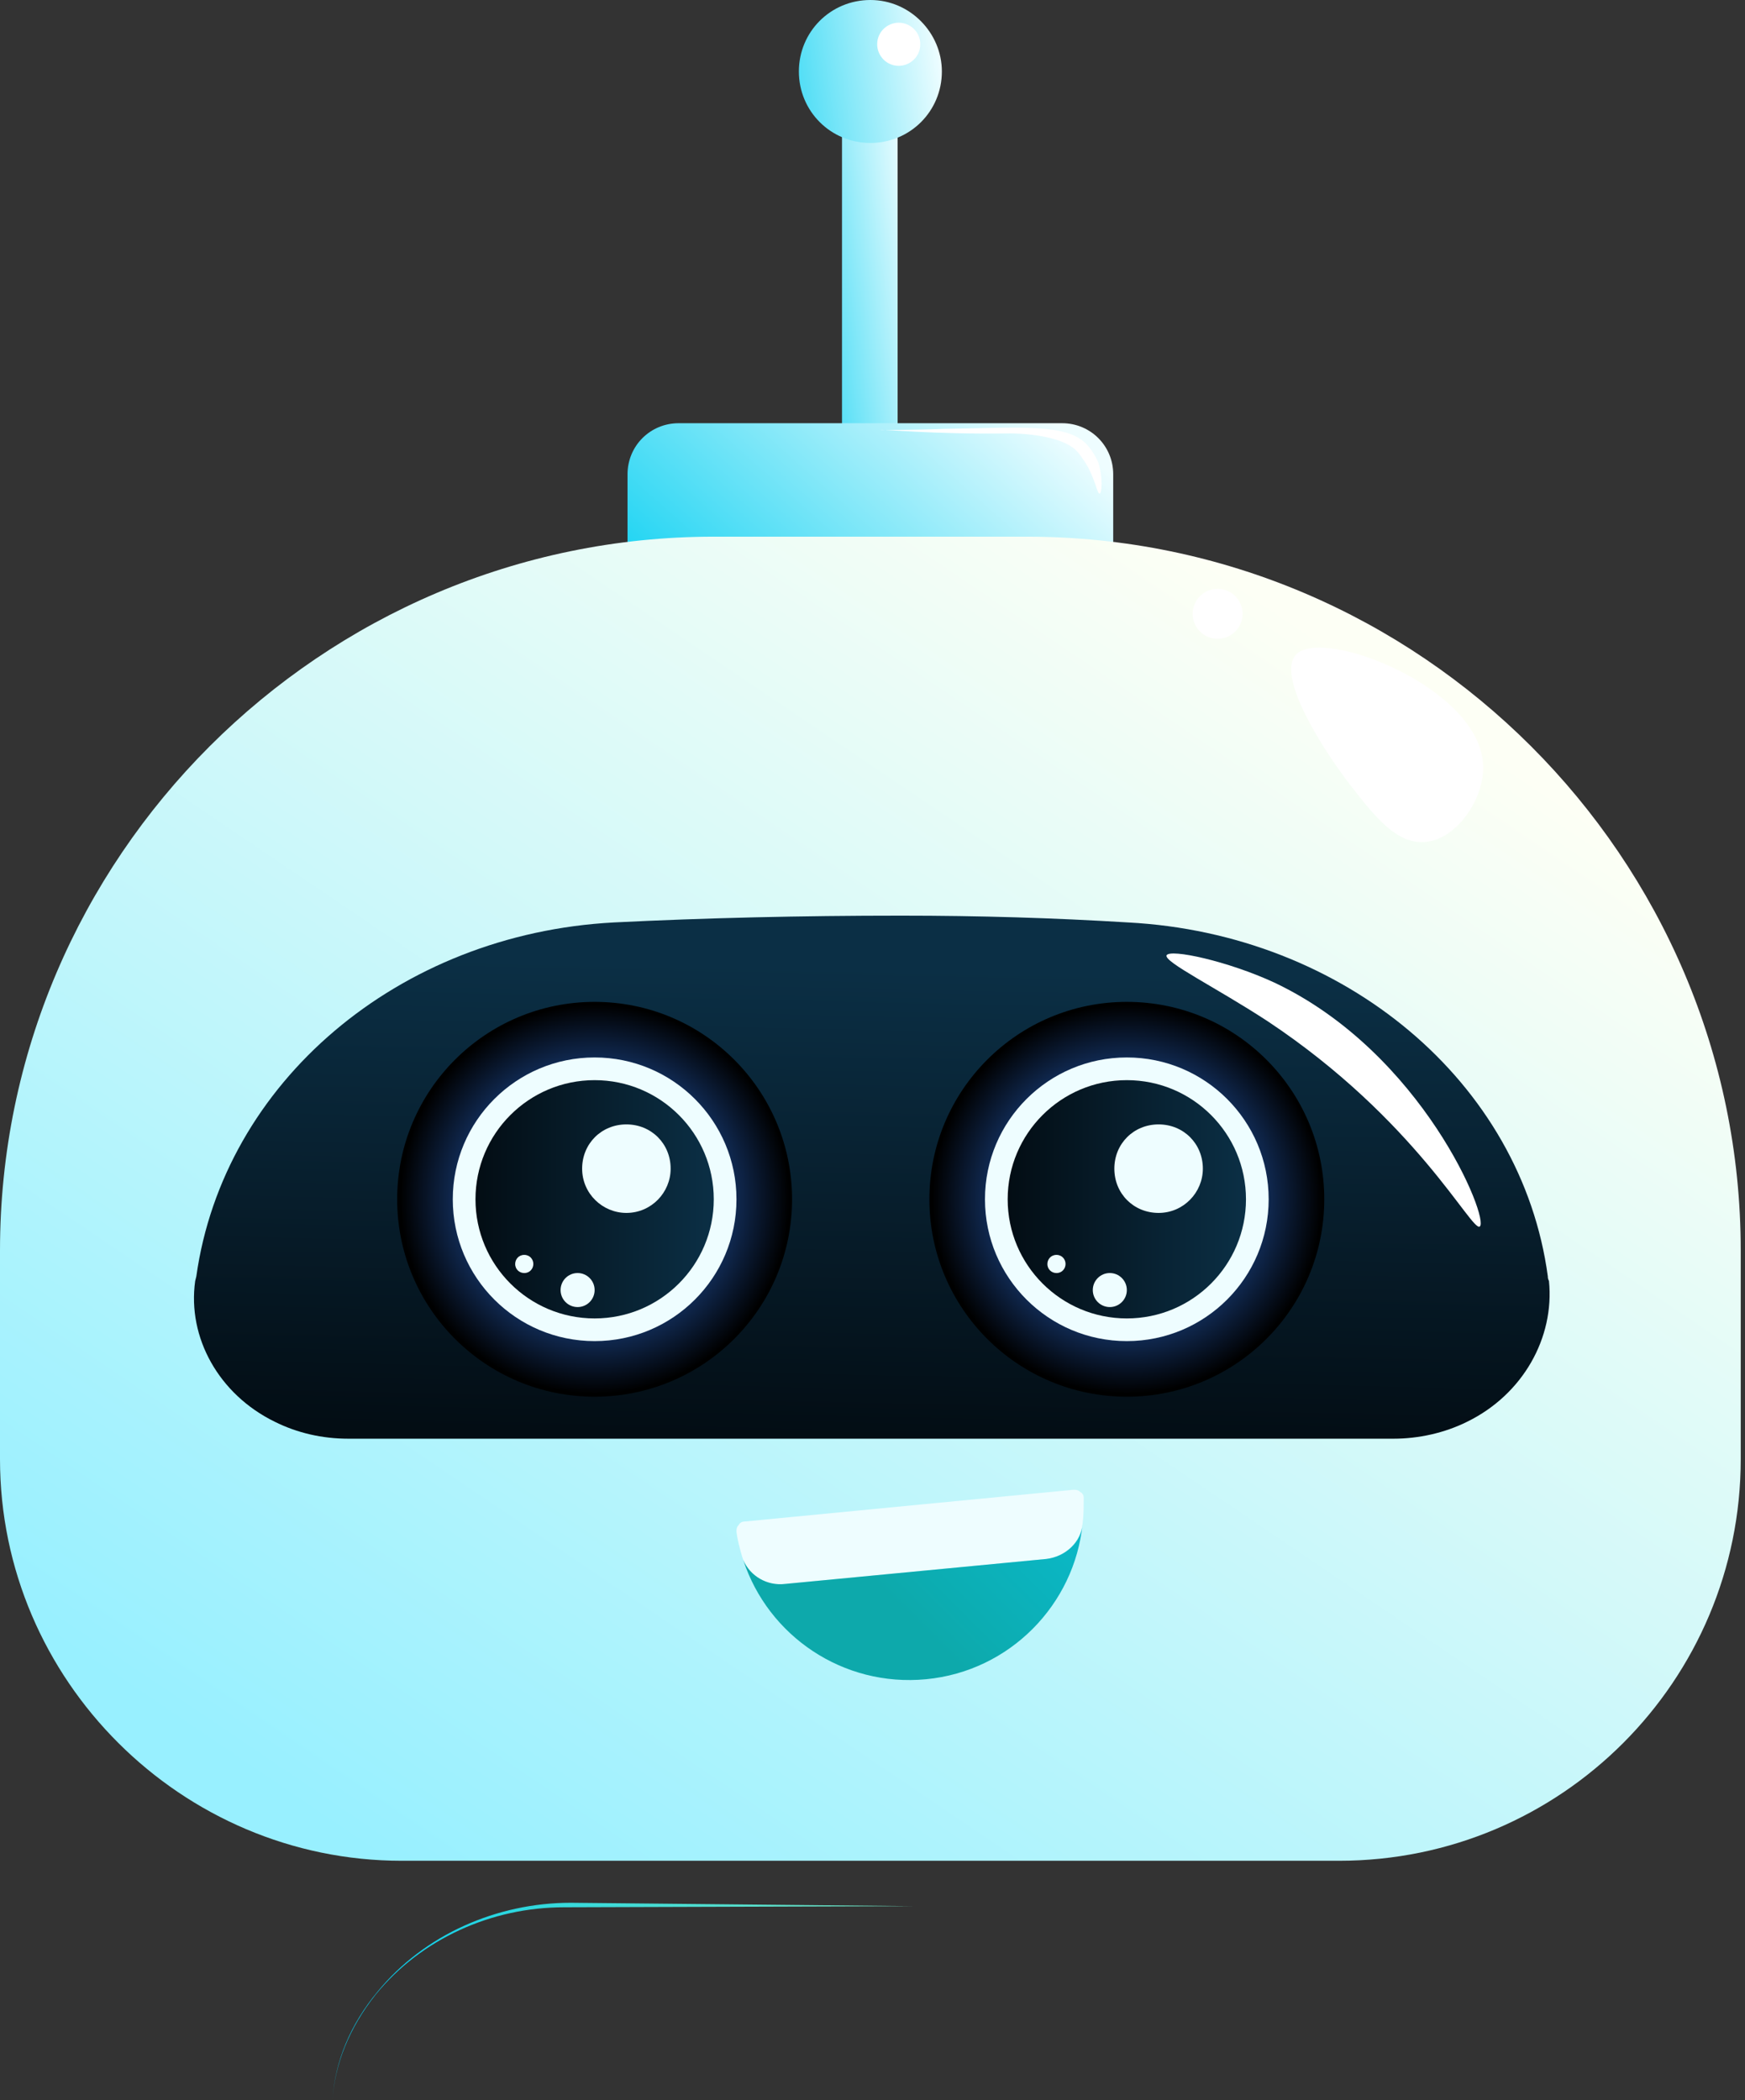
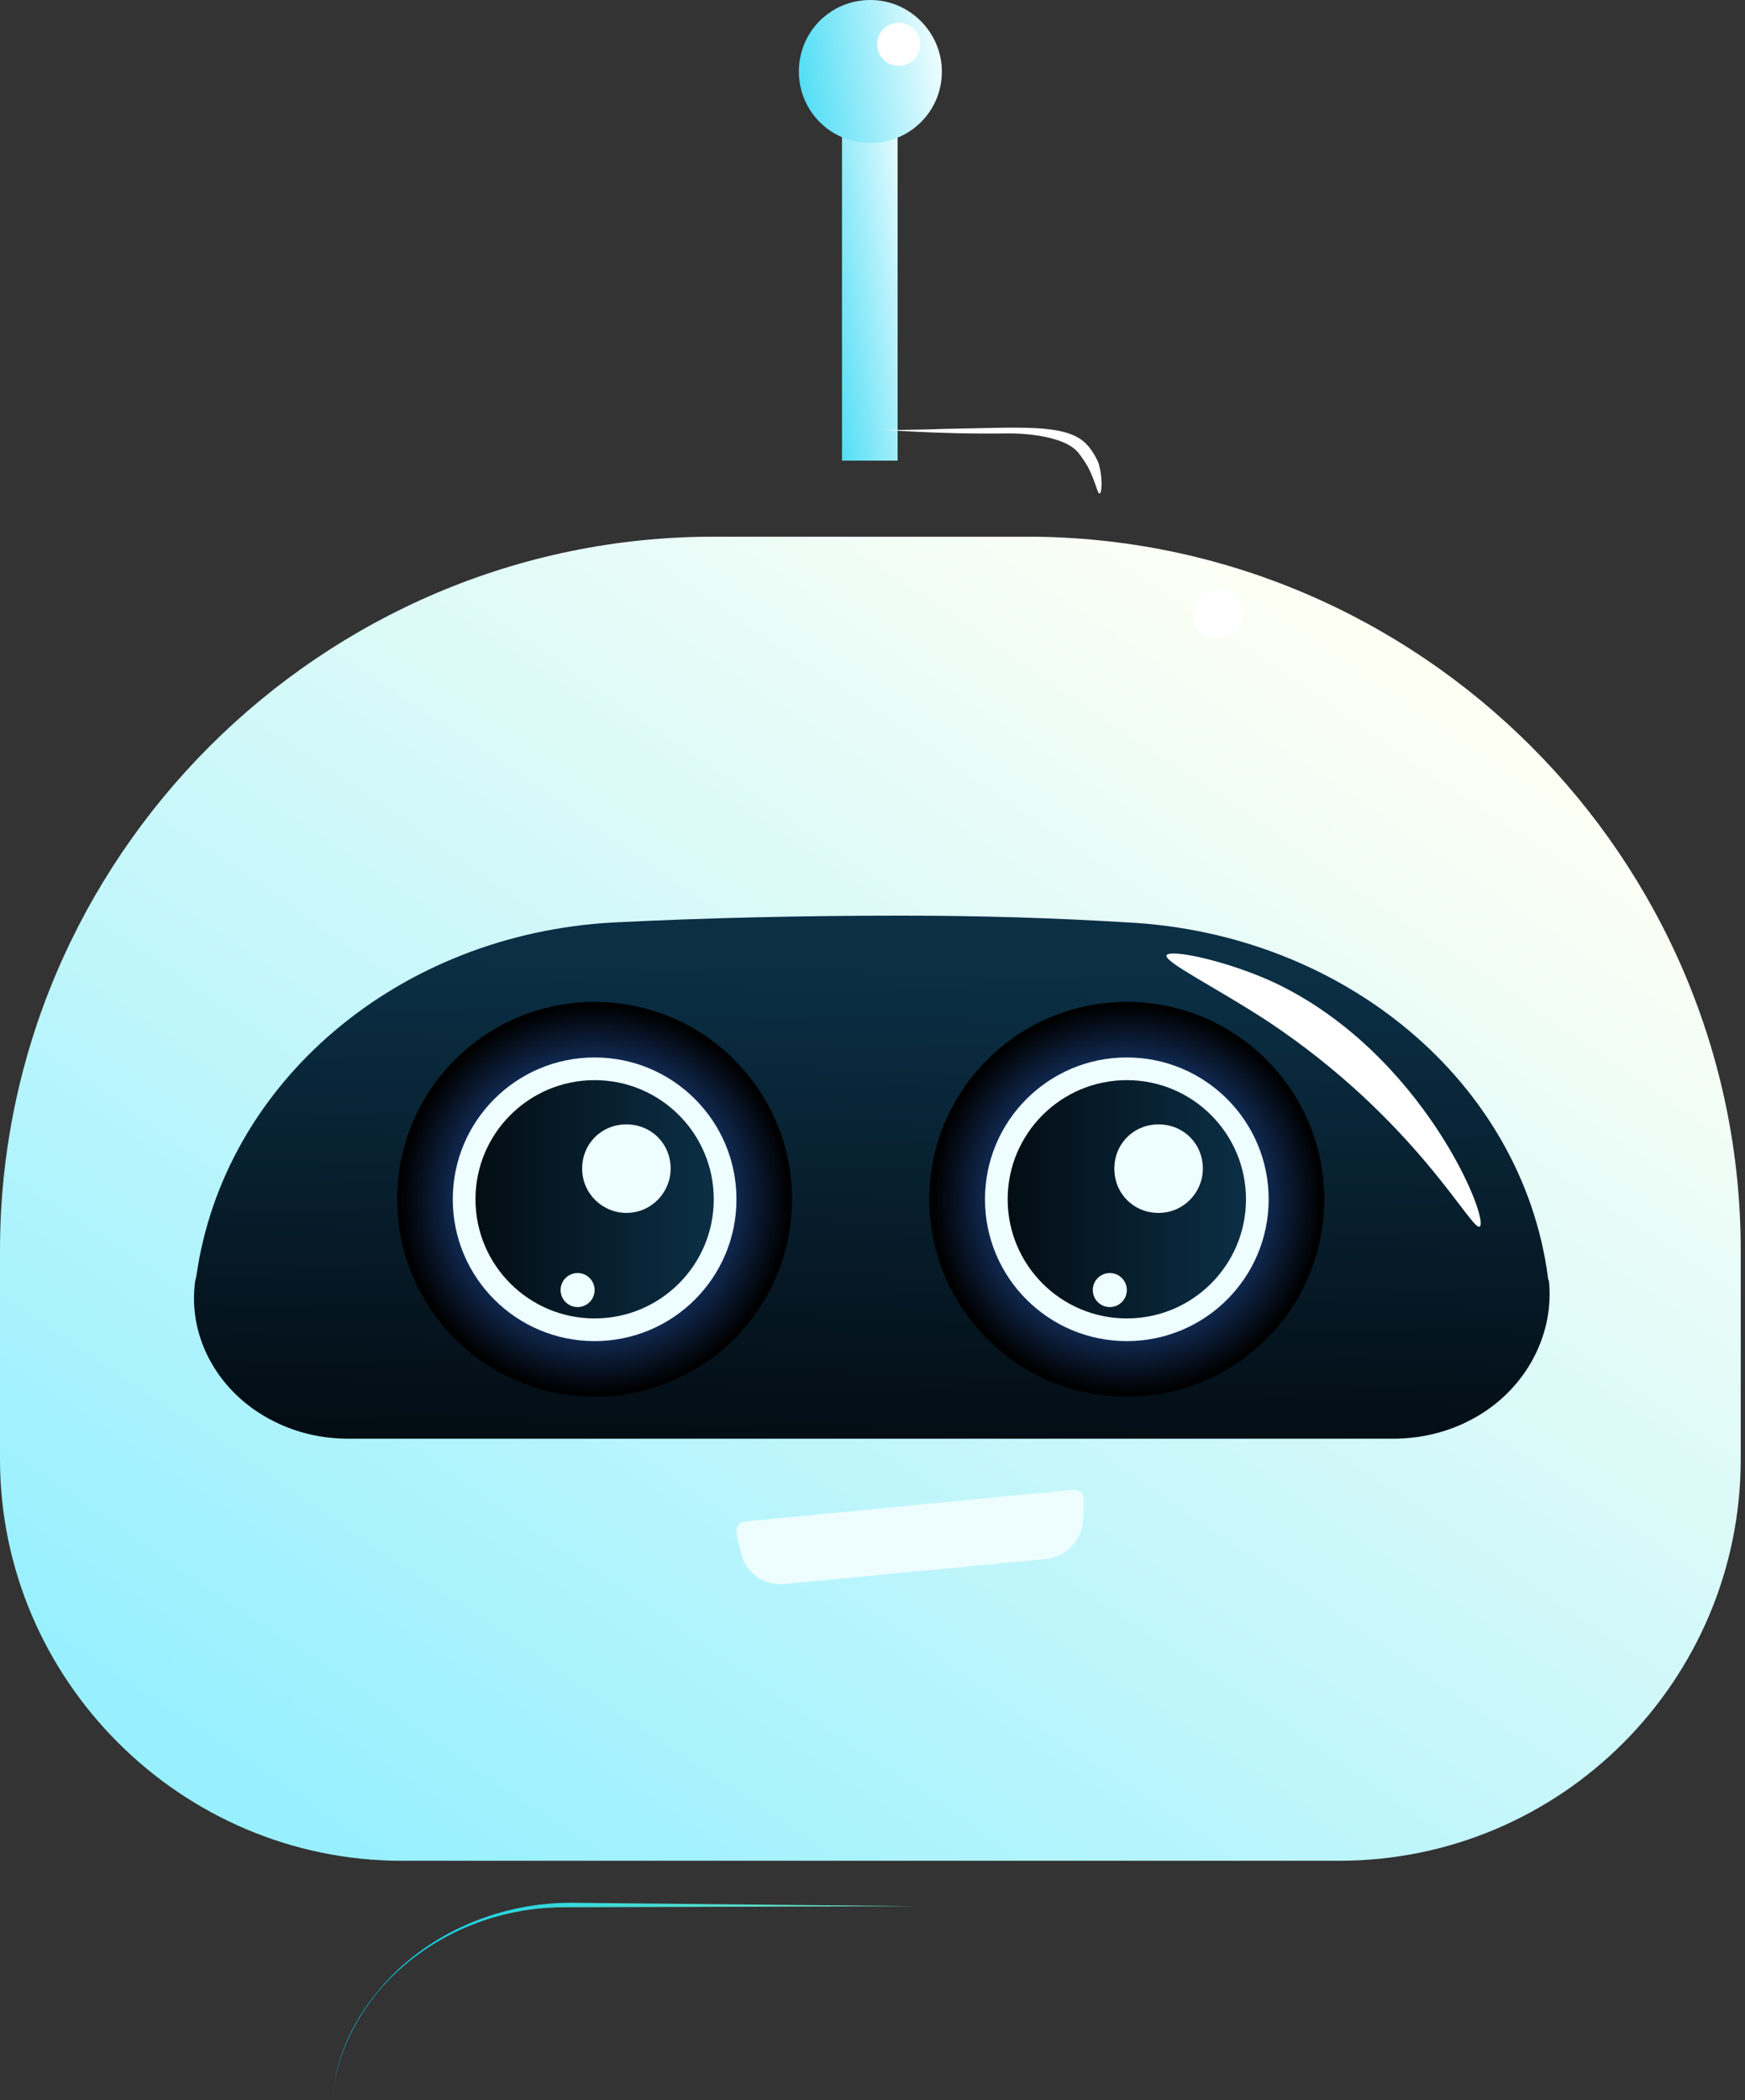
<svg xmlns="http://www.w3.org/2000/svg" width="108" height="130" viewBox="0 0 108 130" fill="none">
  <rect x="0" y="0" width="108" height="130" fill="#333333" stroke="none" />
  <path d="M55.554 5.97H52.112V28.514H55.554V5.97Z" fill="url(#paint0_linear_798_5279)" />
-   <path d="M65.738 41.016H41.999C40.243 41.016 38.839 39.611 38.839 37.855V29.357C38.839 27.601 40.243 26.197 41.999 26.197H65.738C67.494 26.197 68.898 27.601 68.898 29.357V37.855C68.898 39.611 67.494 41.016 65.738 41.016Z" fill="url(#paint1_linear_798_5279)" />
  <path d="M107.736 90.319C107.736 104.014 96.64 115.181 82.874 115.181H24.862C11.237 115.181 0 104.014 0 90.319V77.396C0 53.096 19.876 33.22 44.176 33.22H63.56C87.861 33.22 107.736 53.096 107.736 77.396V90.319Z" fill="url(#paint2_linear_798_5279)" />
  <path d="M90.811 88.001C89.406 88.703 87.791 89.055 86.246 89.055H21.561C19.946 89.055 18.401 88.703 16.996 88.001C13.555 86.316 11.588 82.804 12.08 79.292L12.15 79.011C13.836 67.002 24.652 57.801 37.996 57.099C43.614 56.818 49.584 56.678 55.765 56.678C60.611 56.678 65.246 56.818 69.811 57.099C83.225 57.801 94.182 67.002 95.797 79.011C95.797 79.082 95.797 79.152 95.867 79.292C96.219 82.804 94.252 86.316 90.811 88.001Z" fill="url(#paint3_linear_798_5279)" />
  <path d="M36.802 86.456C43.551 86.456 49.022 80.985 49.022 74.236C49.022 67.486 43.551 62.015 36.802 62.015C30.053 62.015 24.581 67.486 24.581 74.236C24.581 80.985 30.053 86.456 36.802 86.456Z" fill="url(#paint4_radial_798_5279)" />
  <path d="M36.802 83.014C41.651 83.014 45.581 79.084 45.581 74.235C45.581 69.387 41.651 65.456 36.802 65.456C31.953 65.456 28.023 69.387 28.023 74.235C28.023 79.084 31.953 83.014 36.802 83.014Z" fill="#EEFDFF" />
  <path d="M36.802 81.61C40.875 81.61 44.176 78.308 44.176 74.236C44.176 70.163 40.875 66.861 36.802 66.861C32.729 66.861 29.428 70.163 29.428 74.236C29.428 78.308 32.729 81.61 36.802 81.61Z" fill="url(#paint5_linear_798_5279)" />
  <path d="M41.507 72.339C41.507 73.814 40.313 75.079 38.768 75.079C37.294 75.079 36.029 73.885 36.029 72.339C36.029 70.794 37.223 69.6 38.768 69.6C40.313 69.6 41.507 70.794 41.507 72.339Z" fill="#EEFDFF" />
  <path d="M35.748 80.907C36.33 80.907 36.802 80.436 36.802 79.854C36.802 79.272 36.33 78.8 35.748 78.8C35.166 78.8 34.695 79.272 34.695 79.854C34.695 80.436 35.166 80.907 35.748 80.907Z" fill="#EEFDFF" />
-   <path d="M33.009 78.239C33.009 78.52 32.798 78.801 32.447 78.801C32.166 78.801 31.885 78.59 31.885 78.239C31.885 77.958 32.096 77.677 32.447 77.677C32.798 77.677 33.009 77.958 33.009 78.239Z" fill="#EEFDFF" />
  <path d="M69.741 86.456C76.49 86.456 81.961 80.985 81.961 74.236C81.961 67.486 76.49 62.015 69.741 62.015C62.992 62.015 57.52 67.486 57.52 74.236C57.52 80.985 62.992 86.456 69.741 86.456Z" fill="url(#paint6_radial_798_5279)" />
  <path d="M69.74 83.014C74.589 83.014 78.519 79.084 78.519 74.235C78.519 69.387 74.589 65.456 69.74 65.456C64.892 65.456 60.961 69.387 60.961 74.235C60.961 79.084 64.892 83.014 69.74 83.014Z" fill="#EEFDFF" />
  <path d="M69.741 81.61C73.813 81.61 77.115 78.308 77.115 74.236C77.115 70.163 73.813 66.861 69.741 66.861C65.668 66.861 62.366 70.163 62.366 74.236C62.366 78.308 65.668 81.61 69.741 81.61Z" fill="url(#paint7_linear_798_5279)" />
  <path d="M74.446 72.339C74.446 73.814 73.252 75.079 71.707 75.079C70.162 75.079 68.968 73.885 68.968 72.339C68.968 70.794 70.162 69.6 71.707 69.6C73.252 69.6 74.446 70.794 74.446 72.339Z" fill="#EEFDFF" />
  <path d="M68.687 80.907C69.269 80.907 69.741 80.436 69.741 79.854C69.741 79.272 69.269 78.8 68.687 78.8C68.106 78.8 67.634 79.272 67.634 79.854C67.634 80.436 68.106 80.907 68.687 80.907Z" fill="#EEFDFF" />
-   <path d="M65.948 78.239C65.948 78.52 65.737 78.801 65.386 78.801C65.105 78.801 64.824 78.59 64.824 78.239C64.824 77.958 65.035 77.677 65.386 77.677C65.737 77.677 65.948 77.958 65.948 78.239Z" fill="#EEFDFF" />
  <path d="M58.293 4.425C58.293 6.883 56.326 8.849 53.868 8.849C51.41 8.849 49.443 6.883 49.443 4.425C49.443 1.966 51.41 0 53.868 0C56.326 0 58.293 2.037 58.293 4.425Z" fill="url(#paint8_linear_798_5279)" />
  <path d="M56.958 2.739C56.958 3.512 56.326 4.074 55.624 4.074C54.851 4.074 54.29 3.442 54.29 2.739C54.29 1.967 54.922 1.405 55.624 1.405C56.326 1.405 56.958 1.967 56.958 2.739Z" fill="white" />
-   <path d="M91.794 47.407C91.864 49.443 90.179 51.901 88.282 52.112C86.456 52.323 85.052 50.497 83.577 48.601C82.102 46.704 78.941 41.929 80.206 40.524C81.821 38.768 91.653 42.561 91.794 47.407Z" fill="white" />
  <path d="M75.36 39.541C76.213 39.541 76.905 38.849 76.905 37.995C76.905 37.142 76.213 36.45 75.36 36.45C74.506 36.45 73.814 37.142 73.814 37.995C73.814 38.849 74.506 39.541 75.36 39.541Z" fill="white" />
  <path d="M91.582 75.921C91.091 76.272 87.65 69.319 78.449 63.209C75.218 61.102 72.058 59.557 72.198 59.136C72.409 58.714 75.991 59.487 78.87 60.821C88.071 65.175 92.215 75.5 91.582 75.921Z" fill="white" />
  <path d="M68.055 30.551C67.915 30.551 67.845 29.919 67.353 28.936C67.353 28.936 67.072 28.444 66.791 28.093C65.878 26.828 62.718 26.828 62.507 26.828C57.661 26.899 54.501 26.548 54.501 26.618C54.501 26.618 56.818 26.618 58.434 26.548C63.139 26.477 65.948 26.196 67.213 27.461C67.704 27.952 67.985 28.655 67.985 28.655C68.266 29.568 68.196 30.551 68.055 30.551Z" fill="white" />
  <path d="M67.002 94.322C66.861 95.516 65.878 96.359 64.754 96.499L48.601 98.044C47.407 98.185 46.283 97.483 45.932 96.359C45.792 95.867 45.651 95.376 45.581 94.814C45.581 94.673 45.581 94.533 45.721 94.392C45.792 94.252 45.932 94.182 46.073 94.182L66.44 92.215C66.581 92.215 66.721 92.215 66.861 92.356C67.002 92.426 67.072 92.566 67.072 92.707C67.072 93.269 67.072 93.76 67.002 94.322Z" fill="#EEFDFF" />
-   <path d="M67.002 94.322C66.51 99.308 62.507 103.452 57.31 103.944C52.183 104.435 47.548 101.275 46.002 96.57C46.424 97.553 47.477 98.185 48.601 98.044L64.754 96.499C65.948 96.359 66.932 95.446 67.002 94.322Z" fill="url(#paint9_linear_798_5279)" />
  <path d="M56.537 117.99L34.906 118.06C30.411 118.06 26.056 120.027 23.247 123.468C21.632 125.505 20.719 127.753 20.578 130C20.719 127.682 21.632 125.365 23.387 123.258C26.267 119.746 30.762 117.78 35.327 117.78L56.537 117.99Z" fill="url(#paint10_linear_798_5279)" />
  <defs>
    <linearGradient id="paint0_linear_798_5279" x1="46.851" y1="18.26" x2="57.173" y2="16.754" gradientUnits="userSpaceOnUse">
      <stop offset="0.04" stop-color="#06CFF1" />
      <stop offset="1" stop-color="#EEFDFF" />
    </linearGradient>
    <linearGradient id="paint1_linear_798_5279" x1="44.219" y1="44.469" x2="62.536" y2="23.788" gradientUnits="userSpaceOnUse">
      <stop offset="0.04" stop-color="#06CFF1" />
      <stop offset="1" stop-color="#EEFDFF" />
    </linearGradient>
    <linearGradient id="paint2_linear_798_5279" x1="17.688" y1="116.102" x2="73.426" y2="33.704" gradientUnits="userSpaceOnUse">
      <stop offset="0.04" stop-color="#98F0FF" />
      <stop offset="1" stop-color="#FDFFF5" />
    </linearGradient>
    <linearGradient id="paint3_linear_798_5279" x1="53.672" y1="88.954" x2="54.317" y2="59.924" gradientUnits="userSpaceOnUse">
      <stop stop-color="#030D14" />
      <stop offset="1" stop-color="#0B2F45" />
    </linearGradient>
    <radialGradient id="paint4_radial_798_5279" cx="0" cy="0" r="1" gradientUnits="userSpaceOnUse" gradientTransform="translate(36.824 74.221) scale(12.065 12.065)">
      <stop offset="0.13" stop-color="#3280FC" />
      <stop offset="1" />
    </radialGradient>
    <linearGradient id="paint5_linear_798_5279" x1="29.475" y1="74.221" x2="44.174" y2="74.221" gradientUnits="userSpaceOnUse">
      <stop stop-color="#030D14" />
      <stop offset="1" stop-color="#0B2F45" />
    </linearGradient>
    <radialGradient id="paint6_radial_798_5279" cx="0" cy="0" r="1" gradientUnits="userSpaceOnUse" gradientTransform="translate(69.758 74.221) scale(12.065 12.065)">
      <stop offset="0.13" stop-color="#3280FC" />
      <stop offset="1" />
    </radialGradient>
    <linearGradient id="paint7_linear_798_5279" x1="62.408" y1="74.221" x2="77.107" y2="74.221" gradientUnits="userSpaceOnUse">
      <stop stop-color="#030D14" />
      <stop offset="1" stop-color="#0B2F45" />
    </linearGradient>
    <linearGradient id="paint8_linear_798_5279" x1="44.583" y1="5.796" x2="58.243" y2="3.804" gradientUnits="userSpaceOnUse">
      <stop offset="0.04" stop-color="#06CFF1" />
      <stop offset="1" stop-color="#EEFDFF" />
    </linearGradient>
    <linearGradient id="paint9_linear_798_5279" x1="53.422" y1="100.229" x2="74.438" y2="79.213" gradientUnits="userSpaceOnUse">
      <stop offset="0.071" stop-color="#0DA9AB" />
      <stop offset="1" stop-color="#06CFF1" />
    </linearGradient>
    <linearGradient id="paint10_linear_798_5279" x1="30.624" y1="131.587" x2="64.108" y2="92.486" gradientUnits="userSpaceOnUse">
      <stop offset="0.04" stop-color="#06CFF1" />
      <stop offset="1" stop-color="#DEFA8E" />
    </linearGradient>
  </defs>
</svg>